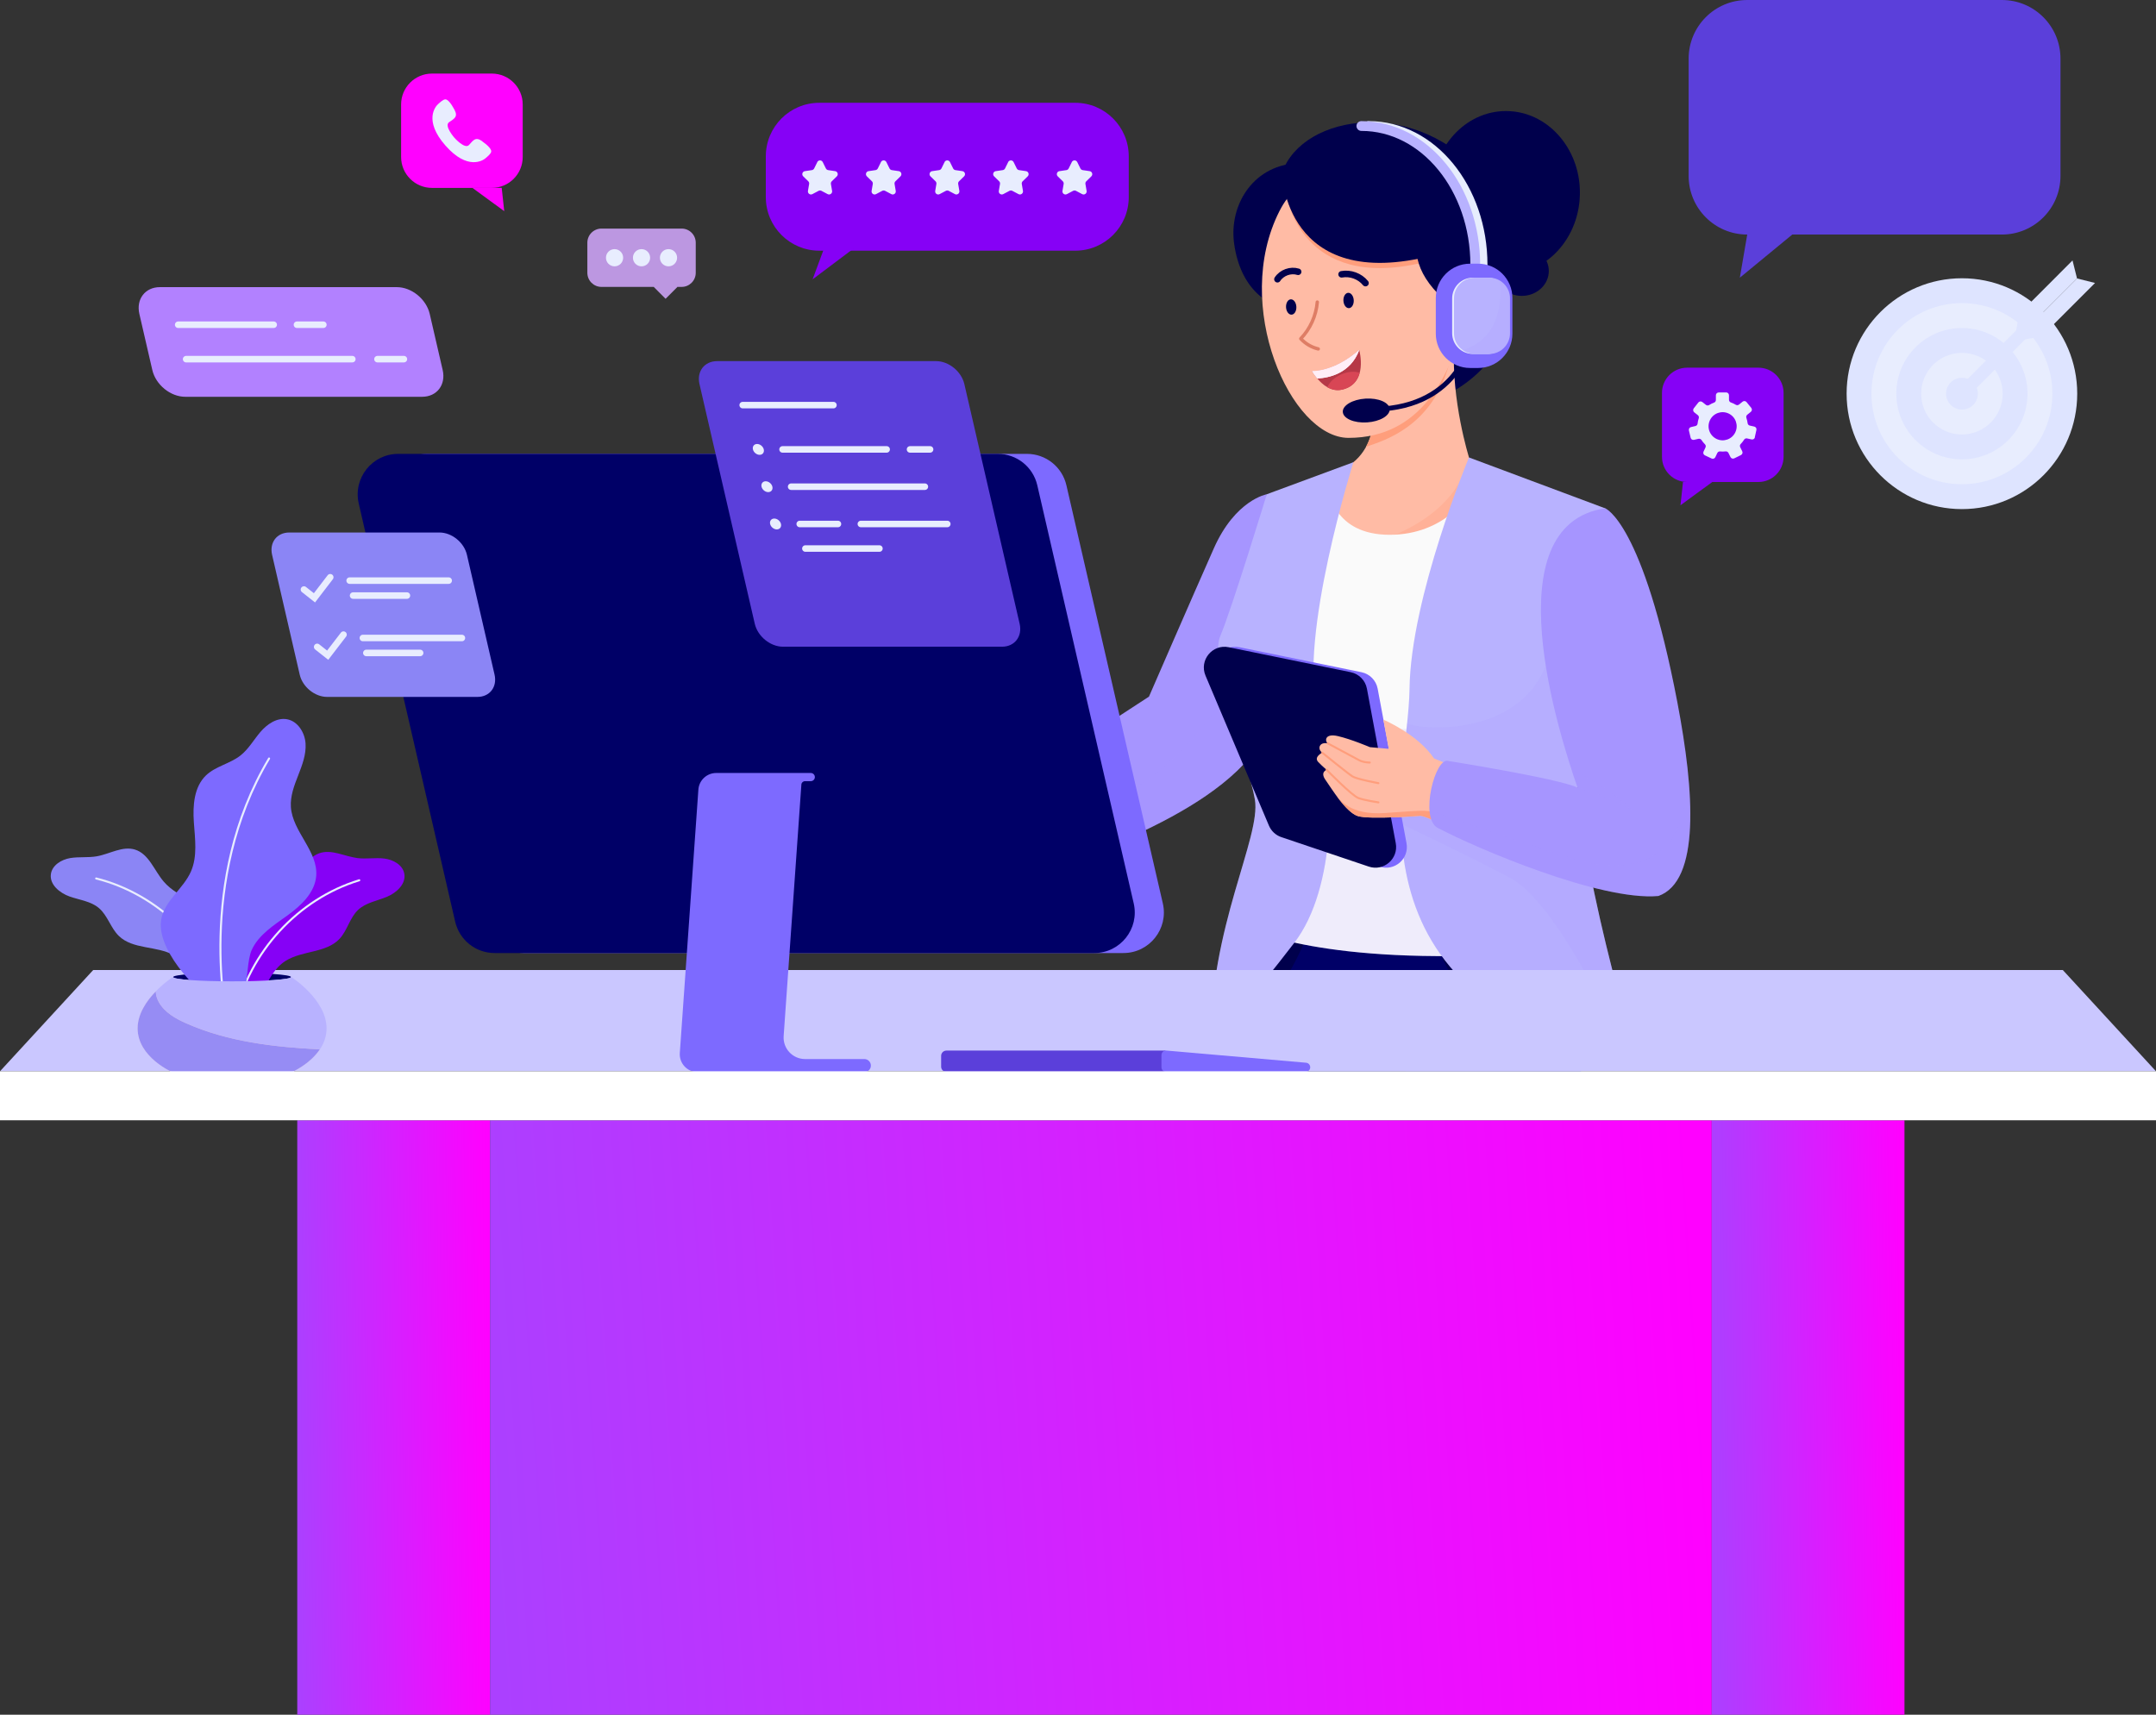
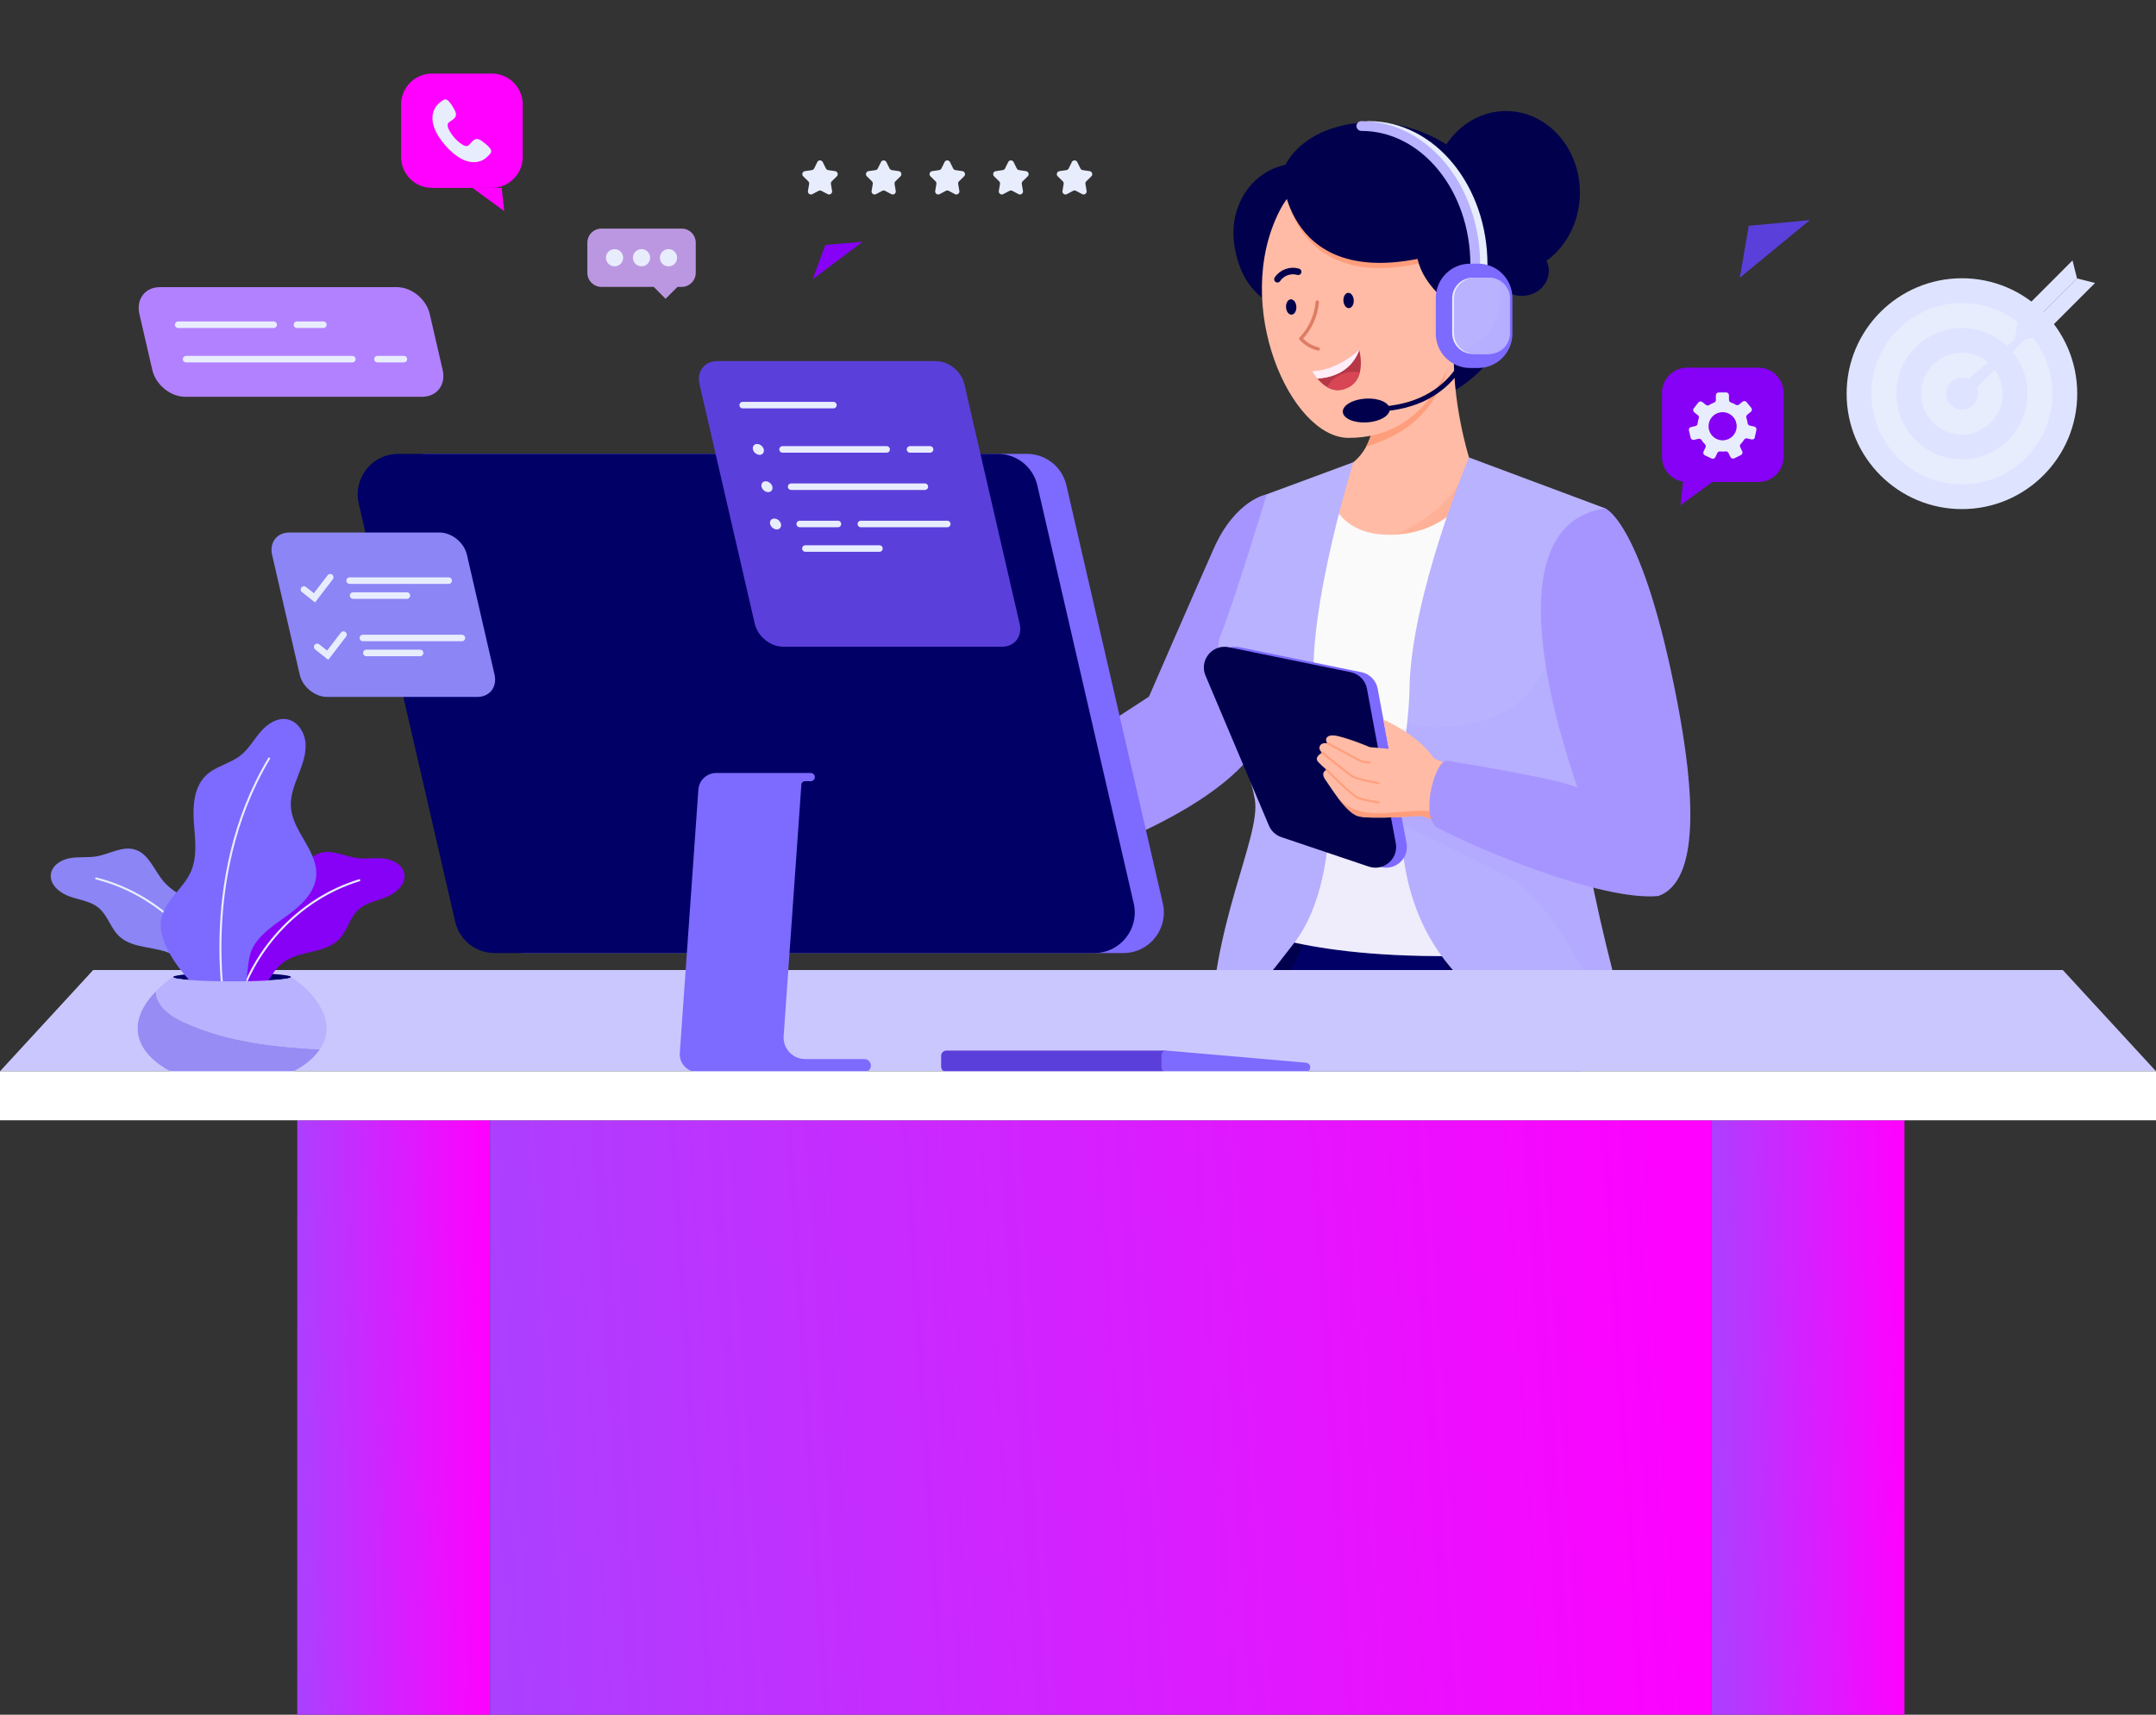
<svg xmlns="http://www.w3.org/2000/svg" width="660" height="525" viewBox="0 0 660 525" fill="none">
  <rect x="0" y="0" width="660" height="525" fill="#333333" stroke="none" />
  <rect x="91" y="343" width="59" height="182" fill="url(#paint0_linear_620_9354)" />
  <rect x="150" y="343" width="374" height="182" fill="url(#paint1_linear_620_9354)" />
  <rect x="524" y="343" width="59" height="182" fill="url(#paint2_linear_620_9354)" />
  <path d="M305.339 252.58C305.339 252.58 291.223 254.641 285.914 255.777C280.604 256.912 258.126 276.303 260.126 277.661C262.125 279.02 271.891 284.031 277.832 282.111C283.773 280.191 282.639 275.706 290.931 276.514C299.223 277.322 309.023 269.371 309.023 269.371L363.559 240.18L355.664 220.379L305.339 252.592V252.58Z" fill="#FFBBA5" />
  <path d="M425.229 88.871C419.486 100.861 418.129 117.687 427.497 122.184C436.877 126.68 453.438 117.149 459.18 105.158C464.922 93.168 461.963 79.796 452.595 75.299C443.216 70.803 430.971 76.88 425.229 88.871Z" fill="#00004C" />
  <path d="M420.117 121.2C420.117 121.2 424.397 139.818 407.661 145.029L403.357 172.195L446.384 174.841L449.694 140.052C449.694 140.052 444.186 122.558 445.168 105.65L420.117 121.188V121.2Z" fill="#FFBBA5" />
  <path opacity="0.33" d="M449.683 140.064C449.683 140.064 447.683 158.834 418.012 166.785H449.683C449.683 166.785 453.717 147.57 449.683 140.064Z" fill="#FF9E7C" />
  <path d="M385.815 227.534L387.804 151.329C387.804 151.329 378.202 152.98 371.582 167.897C364.963 182.804 351.724 213.295 351.724 213.295L292.908 251.632L309.866 271.222C323.293 264.395 370.577 251.491 385.804 227.534H385.815Z" fill="#A695FF" />
  <g style="mix-blend-mode:multiply" opacity="0.14">
    <path d="M309.866 271.222C323.292 264.395 370.576 251.491 385.803 227.534L387.02 180.848C383.312 194.01 378.997 207.077 371.324 218.318C362.717 230.941 350.308 240.566 336.905 247.885C333.338 251.456 325.479 253.599 320.883 255.554C315.421 257.873 309.877 259.981 304.299 262.018C303.854 262.182 303.164 262.358 302.369 262.568L309.866 271.222Z" fill="#A695FF" />
  </g>
  <path d="M478.021 286.889L484.663 332.825H382.833L379.254 281.292L478.021 286.889Z" fill="#000067" />
  <path d="M379.254 290.624L381.675 316.115C381.675 316.115 397.709 297.755 401.65 281.292L379.254 290.624Z" fill="#00004C" />
  <path d="M441.355 292.744C441.355 292.744 450.957 319.324 483.833 327.087L480.757 305.811L441.355 292.744Z" fill="#00004C" />
  <path d="M426.513 305.823L431.086 332.825H425.391L426.513 305.823Z" fill="#00004C" />
  <path d="M382.833 284.524C382.833 284.524 405.393 295.765 465.331 291.959C465.039 289.91 449.683 151.329 449.683 151.329C449.683 151.329 442.537 163.741 425.392 163.741C408.247 163.741 406.867 150.287 406.867 150.287C406.867 150.287 381.324 258.306 382.845 283.481" fill="#FAFAFA" />
  <g style="mix-blend-mode:multiply" opacity="0.14">
    <path d="M465.33 291.959C465.178 290.917 461.12 254.454 457.179 218.916C429.929 226.983 402.059 221.831 391.861 219.396C386.621 245.953 382.165 272.533 382.832 283.47V284.524C382.832 284.524 405.392 295.765 465.33 291.959Z" fill="#A695FF" />
  </g>
  <path d="M377.814 74.749C379.709 87.922 387.732 94.948 398.187 94.948C408.643 94.948 417.134 84.877 417.134 72.454C417.134 60.03 408.655 49.96 398.187 49.96C384.095 49.96 376.036 62.454 377.814 74.749Z" fill="#00004C" />
  <path d="M461.015 83.929C473.514 83.929 483.645 72.752 483.645 58.965C483.645 45.177 473.514 34 461.015 34C448.517 34 438.385 45.177 438.385 58.965C438.385 72.752 448.517 83.929 461.015 83.929Z" fill="#00004C" />
  <path d="M465.868 90.592C470.428 90.592 474.125 87.179 474.125 82.969C474.125 78.759 470.428 75.346 465.868 75.346C461.308 75.346 457.611 78.759 457.611 82.969C457.611 87.179 461.308 90.592 465.868 90.592Z" fill="#00004C" />
  <path d="M443.588 111.517L420.56 124.76C420.735 127.886 420.478 132.57 418.174 136.797C423.694 134.889 438.383 130.673 443.588 111.517Z" fill="#FF9E7C" />
  <path d="M447.238 102.091C443.355 114.713 435.191 134.057 412.83 134.069C395.053 134.069 377.031 93.461 391.662 64.644C397.299 53.532 409.555 46.319 441.367 61.822C450.501 66.271 447.238 102.079 447.238 102.079V102.091Z" fill="#FFBBA5" />
  <path d="M393.941 60.077C393.941 60.077 398.198 89.234 435.413 80.428L433.273 66.213L393.93 60.065L393.941 60.077Z" fill="#FF9E7C" />
  <path d="M441.366 60.815C441.366 60.815 422.256 75.779 443.869 93.25C459.962 106.259 471.844 61.587 441.366 60.815Z" fill="#00004C" />
  <path d="M439.927 105.088C443.95 108.706 450.441 108.039 454.406 103.613C458.371 99.186 458.324 92.664 454.301 89.046C450.278 85.428 443.787 86.095 439.822 90.522C435.857 94.948 435.904 101.47 439.927 105.088Z" fill="#FFBBA5" />
  <path d="M411.251 92.091C411.321 93.39 412.082 94.397 412.959 94.35C413.824 94.303 414.479 93.215 414.409 91.915C414.339 90.615 413.579 89.608 412.701 89.655C411.836 89.702 411.181 90.791 411.251 92.091Z" fill="#00004C" />
  <path d="M393.685 94.081C393.755 95.381 394.515 96.388 395.392 96.341C396.27 96.294 396.913 95.205 396.843 93.906C396.772 92.606 396.012 91.599 395.135 91.646C394.258 91.692 393.615 92.781 393.685 94.081Z" fill="#00004C" />
  <path d="M410.794 119.303C407.496 120.053 404.841 117.781 403.262 115.896C402.221 114.713 401.637 113.636 401.637 113.636C401.637 113.636 408.28 114.011 416.08 107.149C416.08 107.149 419.051 117.442 410.782 119.315L410.794 119.303Z" fill="#B63847" />
  <path d="M416.104 107.137C413.426 114.409 406.713 115.709 403.274 115.884C402.233 114.702 401.648 113.624 401.648 113.624C401.648 113.624 408.291 113.999 416.092 107.137H416.104Z" fill="#FFEEF7" />
  <path d="M416.104 107.137C413.426 114.409 406.713 115.709 403.274 115.884C402.233 114.702 401.648 113.624 401.648 113.624C401.648 113.624 408.291 113.999 416.092 107.137H416.104Z" fill="#FFEEF7" />
  <path d="M410.794 119.303C414.139 118.554 415.624 116.423 416.232 114.151C414.735 113.601 412.618 113.73 410.536 114.655C408.443 115.58 406.923 117.067 406.338 118.554C407.624 119.28 409.121 119.678 410.794 119.303Z" fill="#D84655" />
  <path d="M403.252 92.489C402.901 96.657 401.088 100.685 398.199 103.695C399.614 105.24 401.509 106.353 403.544 106.833" stroke="#DE7D65" stroke-width="1.04" stroke-linecap="round" stroke-linejoin="round" />
-   <path d="M418.011 86.681C416.292 84.55 413.368 83.484 410.689 83.988" stroke="#00004C" stroke-width="2" stroke-linecap="round" stroke-linejoin="round" />
  <path d="M397.392 83.215C395.088 82.489 392.363 83.472 391.053 85.498" stroke="#00004C" stroke-width="2" stroke-linecap="round" stroke-linejoin="round" />
  <path d="M448.616 91.341C446.312 91.88 444.313 93.554 443.365 95.709" stroke="#DE7D65" stroke-width="1.04" stroke-linecap="round" stroke-linejoin="round" />
  <path d="M392.445 52.922C392.445 52.922 393.159 89.971 438.782 78.168L460.348 79.151C462.43 60.358 462.64 65.194 454.185 54.538C434.385 29.585 398.772 34.527 392.445 52.934V52.922Z" fill="#00004C" />
  <path d="M414.316 141.516L387.791 151.329C387.791 151.329 377.195 186.117 373.558 194.736C369.92 203.354 382.165 233.166 384.142 244.77C386.13 256.362 370.248 283.868 370.575 319.98C370.575 319.98 383.569 305.179 396.246 288.61C408.936 272.041 409.287 239.126 403.334 217.264C397.381 195.391 414.304 141.516 414.304 141.516H414.316Z" fill="#B8B2FF" />
  <path d="M449.682 140.064C449.682 140.064 431.811 182.803 431.484 210.976C431.157 239.138 408.257 305.823 501.644 325.951C501.644 325.951 481.458 261.011 482.452 228.201C483.446 195.403 491.387 155.638 491.387 155.638L449.694 140.064H449.682Z" fill="#B8B2FF" />
  <g style="mix-blend-mode:multiply" opacity="0.14">
    <path d="M430.737 221.527C427.521 253.212 418.504 308.024 501.634 325.951C501.634 325.951 481.448 261.011 482.442 228.201C482.547 224.618 482.746 220.953 483.003 217.276L475.448 194.162C472.349 226.046 436.386 223.845 430.737 221.538V221.527Z" fill="#A695FF" />
  </g>
  <g style="mix-blend-mode:multiply" opacity="0.14">
    <path d="M429.122 238.763C428.841 243.013 428.689 247.428 428.818 251.936L428.981 252.299C428.981 252.299 445.811 260.203 462.102 268.692C478.347 277.158 498.65 325.026 498.767 325.295C499.714 325.518 500.662 325.74 501.644 325.939C501.644 325.939 488.92 285.003 484.171 251.713L429.122 238.751V238.763Z" fill="#A695FF" />
  </g>
  <g style="mix-blend-mode:multiply" opacity="0.14">
    <path d="M396.27 288.61C408.164 273.083 409.217 243.201 404.398 221.515C392.445 223.517 379.253 223.611 373.897 207.265L376.517 217.803C379.405 228.037 383.136 238.81 384.154 244.77C386.142 256.362 370.26 283.868 370.587 319.98C370.587 319.98 383.58 305.179 396.258 288.61H396.27Z" fill="#A695FF" />
  </g>
  <path d="M379.43 198.166L416.773 205.813C419.299 206.328 421.264 208.33 421.732 210.859L430.562 258.154C431.451 262.919 426.901 266.877 422.305 265.332L395.546 256.315C393.827 255.742 392.435 254.442 391.734 252.779L372.319 206.855C370.331 202.148 374.425 197.136 379.43 198.166Z" fill="#7D6AFF" />
  <path d="M376.143 198.166L413.486 205.813C416.012 206.328 417.977 208.33 418.445 210.859L427.275 258.154C428.164 262.919 423.614 266.877 419.018 265.332L392.259 256.315C390.54 255.742 389.148 254.442 388.447 252.779L369.032 206.855C367.044 202.148 371.137 197.136 376.143 198.166Z" fill="#00004C" />
  <path d="M434.888 249.781C434.888 249.781 419.392 250.987 415.708 249.875C412.024 248.763 407.451 241.175 405.744 238.763C404.036 236.351 406.13 235.707 406.13 235.707C406.13 235.707 405.182 234.981 403.592 233.365C402.013 231.772 404.785 230.449 404.785 230.449C403.826 229.817 403.709 228.798 404.176 228.166C404.855 227.229 406.469 227.604 406.469 227.604C405.51 226.913 405.51 224.442 409.556 225.379C413.731 226.351 419.357 228.763 419.357 228.763L425.123 229.278L423.474 220.344C423.474 220.344 433.941 224.735 438.993 232.217L457.448 239.781C457.448 239.781 459.448 252.627 455.589 260.531C455.589 260.531 439.028 250.285 434.912 249.781H434.888Z" fill="#FFBBA5" />
  <path d="M441.356 249.465C436.585 247.908 437.485 247.955 424.047 248.926C413.182 249.711 410.025 244.746 408.691 243.083C410.773 245.987 413.405 249.184 415.697 249.875C419.381 250.987 434.877 249.781 434.877 249.781C436.433 249.969 439.789 251.561 443.333 253.458C443.309 251.772 442.923 249.969 441.345 249.453L441.356 249.465Z" fill="#FF9E7C" />
  <path d="M406.457 227.604C406.457 227.604 414.55 231.948 416.012 232.733C417.462 233.517 419.334 233.47 419.334 233.47" stroke="#FF9E7C" stroke-width="0.61" stroke-linecap="round" stroke-linejoin="round" />
  <path d="M404.773 230.461C404.773 230.461 412.668 236.878 414.036 237.732C415.416 238.587 421.954 239.782 421.954 239.782" stroke="#FF9E7C" stroke-width="0.61" stroke-linecap="round" stroke-linejoin="round" />
  <path d="M406.117 235.707C406.117 235.707 413.859 243.646 415.871 244.36C417.894 245.074 421.964 245.671 421.964 245.671" stroke="#FF9E7C" stroke-width="0.61" stroke-linecap="round" stroke-linejoin="round" />
  <path d="M507.633 274.348C520.498 269.805 518.744 242.557 513.481 215.04C502.92 159.818 491.377 155.626 491.377 155.626C456.712 160.802 477.249 224.817 482.921 241.14C476.687 238.271 443.356 232.99 443.356 232.99C439.356 231.644 434.491 250.496 440.093 253.458C452.232 259.863 489.915 275.905 507.633 274.336V274.348Z" fill="#A695FF" />
  <g style="mix-blend-mode:multiply" opacity="0.14">
    <path d="M482.92 241.152C482.92 241.152 492.721 243.81 499.738 248.201C499.738 248.201 493.165 241.175 481.096 235.719L482.92 241.164V241.152Z" fill="#A695FF" />
  </g>
  <g style="mix-blend-mode:multiply" opacity="0.14">
    <path d="M507.633 274.348C518.521 270.507 518.931 250.402 515.621 227.639C521.234 267.018 497.107 267.803 481.096 262.838C465.425 257.967 438.724 248.54 437.613 248.154C437.8 250.625 438.549 252.651 440.093 253.47C452.232 259.875 489.915 275.917 507.633 274.348Z" fill="#A695FF" />
  </g>
  <path d="M28.53 297H631.47L660 328H0L28.53 297Z" fill="#CAC7FF" />
  <path d="M184.118 87.844H208.667C211.05 87.844 212.982 85.91 212.982 83.523V74.308C212.982 71.922 211.05 69.987 208.667 69.987H184.118C181.735 69.987 179.803 71.922 179.803 74.308V83.523C179.803 85.91 181.735 87.844 184.118 87.844Z" fill="#BC97E1" />
  <path d="M200.105 87.834L203.752 91.485L207.399 87.834L203.752 84.182L200.105 87.834Z" fill="#BC97E1" />
  <path d="M204.643 81.545C206.096 81.545 207.275 80.365 207.275 78.91C207.275 77.455 206.096 76.275 204.643 76.275C203.19 76.275 202.012 77.455 202.012 78.91C202.012 80.365 203.19 81.545 204.643 81.545Z" fill="#E8EDFE" />
  <path d="M196.387 81.545C197.841 81.545 199.019 80.365 199.019 78.91C199.019 77.455 197.841 76.275 196.387 76.275C194.934 76.275 193.756 77.455 193.756 78.91C193.756 80.365 194.934 81.545 196.387 81.545Z" fill="#E8EDFE" />
  <path d="M188.129 81.545C189.583 81.545 190.761 80.365 190.761 78.91C190.761 77.455 189.583 76.275 188.129 76.275C186.676 76.275 185.498 77.455 185.498 78.91C185.498 80.365 186.676 81.545 188.129 81.545Z" fill="#E8EDFE" />
  <path d="M289.704 321.658H356.765V328.192H289.704C288.815 328.192 288.102 327.466 288.102 326.588V323.274C288.102 322.384 288.827 321.67 289.704 321.67V321.658Z" fill="#5B3FDA" />
  <path d="M357.081 321.658L399.815 325.382C400.541 325.44 401.09 326.049 401.09 326.775C401.09 327.548 400.459 328.18 399.687 328.18H356.952C356.18 328.18 355.549 327.548 355.549 326.775V323.052C355.549 322.232 356.251 321.576 357.069 321.658H357.081Z" fill="#7D6AFF" />
  <path d="M160.319 291.799H343.899C351.864 291.799 357.758 284.376 355.969 276.601L326.45 148.581C325.152 142.949 320.146 138.968 314.38 138.968H130.8C122.835 138.968 116.941 146.392 118.73 154.167L148.249 282.186C149.547 287.818 154.553 291.799 160.319 291.799Z" fill="#7D6AFF" />
  <path d="M151.407 291.799H334.987C342.952 291.799 348.846 284.376 347.057 276.601L317.538 148.581C316.24 142.949 311.234 138.968 305.468 138.968H121.888C113.923 138.968 108.029 146.392 109.818 154.167L139.337 282.186C140.635 287.818 145.641 291.799 151.407 291.799Z" fill="#000067" />
  <path d="M213.789 241.765C213.988 238.896 216.374 236.671 219.251 236.671H248.197C248.887 236.671 249.448 237.233 249.448 237.924C249.448 238.615 248.887 239.177 248.197 239.177H246.419C245.834 239.177 245.355 239.622 245.32 240.208L239.893 317.221C239.624 321.026 242.642 324.258 246.443 324.258H264.594C265.705 324.258 266.594 325.16 266.594 326.26C266.594 327.373 265.693 328.263 264.594 328.263H213.567C210.398 328.263 207.883 325.569 208.105 322.396L213.789 241.753V241.765Z" fill="#7D6AFF" />
  <path d="M71.048 300.464C81.014 300.464 89.094 299.877 89.094 299.153C89.094 298.428 81.014 297.841 71.048 297.841C61.081 297.841 53.002 298.428 53.002 299.153C53.002 299.877 61.081 300.464 71.048 300.464Z" fill="#000067" />
  <path d="M67.973 296.354C68.125 292.092 69.283 287.736 72.008 284.458C76.662 278.849 84.99 277.256 89.422 271.472C92.135 267.936 93.48 262.807 97.667 261.273C101.433 259.891 105.445 262.221 109.421 262.725C112.134 263.064 114.906 262.537 117.619 262.865C120.333 263.193 123.245 264.774 123.759 267.467C124.367 270.64 121.374 273.38 118.38 274.61C115.386 275.839 111.971 276.378 109.62 278.591C107.058 281.003 106.345 284.867 103.948 287.443C99.854 291.823 92.591 290.991 87.504 294.153C80.452 298.532 80.323 309.258 73.282 313.298C69.306 315.581 68.382 312.759 68.417 309.352C68.452 305.008 67.821 300.675 67.973 296.354Z" fill="#8601F6" />
  <path d="M72.066 310.733C76.218 291.588 91.27 275.219 109.982 269.516" stroke="#E8EDFE" stroke-width="0.62" stroke-linecap="round" stroke-linejoin="round" />
  <path d="M72.779 293.626C72.416 289.375 71.025 285.09 68.136 281.952C63.201 276.589 54.803 275.43 50.078 269.879C47.19 266.483 45.576 261.437 41.319 260.125C37.494 258.943 33.6 261.472 29.659 262.174C26.969 262.655 24.174 262.268 21.472 262.725C18.77 263.193 15.952 264.914 15.578 267.631C15.133 270.839 18.267 273.415 21.32 274.493C24.372 275.57 27.811 275.933 30.278 278.029C32.957 280.312 33.869 284.13 36.395 286.577C40.699 290.745 47.915 289.539 53.166 292.432C60.429 296.448 61.119 307.139 68.347 310.827C72.44 312.911 73.212 310.043 73.001 306.635C72.744 302.303 73.153 297.947 72.779 293.626Z" fill="#8B85F5" />
  <path d="M69.422 308.192C64.299 289.293 48.417 273.72 29.436 268.966" stroke="#E8EDFE" stroke-width="0.62" stroke-linecap="round" stroke-linejoin="round" />
  <path d="M49.4 281.261C50.535 275.652 56.137 272.092 58.441 266.858C60.499 262.186 59.692 256.823 59.341 251.729C58.99 246.636 59.388 240.922 63.072 237.397C66.019 234.587 70.405 233.837 73.609 231.32C76.089 229.364 77.668 226.519 79.714 224.119C81.773 221.718 84.755 219.657 87.866 220.219C91.164 220.817 93.316 224.294 93.538 227.643C93.76 230.992 92.509 234.247 91.293 237.374C90.065 240.5 88.825 243.755 89.047 247.104C89.562 254.68 97.409 260.617 96.801 268.193C96.392 273.31 92.193 277.244 88.041 280.254C83.878 283.263 79.235 286.143 77.083 290.804C74.346 296.705 77.481 314.867 66.277 307.455C59.341 302.865 47.599 290.218 49.4 281.249V281.261Z" fill="#7D6AFF" />
  <path d="M69.493 312.396C69.493 312.396 59.961 269.809 82.369 232.233" stroke="#E8EDFE" stroke-width="0.62" stroke-linecap="round" stroke-linejoin="round" />
  <path d="M89.175 299.153H89.093C89.093 299.879 81.012 300.464 71.047 300.464C61.083 300.464 53.002 299.879 53.002 299.153H52.92C52.92 299.153 42.137 306.026 42.137 314.855C42.137 323.684 52.756 328.262 52.756 328.262H89.35C89.35 328.262 99.97 323.684 99.97 314.855C99.97 306.026 89.187 299.153 89.187 299.153H89.175Z" fill="#B8B2FF" />
  <path d="M97.912 321.295C94.824 325.897 89.339 328.274 89.339 328.274H52.744C52.744 328.274 42.125 323.696 42.125 314.867C42.125 310.371 44.932 306.378 47.68 303.544C47.727 304.68 48.031 305.792 48.639 306.858C50.405 309.996 53.75 311.881 57.048 313.333C69.831 318.989 83.877 320.569 97.923 321.307L97.912 321.295Z" fill="#F6E2E0" />
  <path d="M97.912 321.295C94.824 325.897 89.339 328.274 89.339 328.274H52.744C52.744 328.274 42.125 323.696 42.125 314.867C42.125 310.371 44.932 306.378 47.68 303.544C47.727 304.68 48.031 305.792 48.639 306.858C50.405 309.996 53.75 311.881 57.048 313.333C69.831 318.989 83.877 320.569 97.923 321.307L97.912 321.295Z" fill="#968CF4" />
  <path d="M600.587 155.876C620.081 155.876 635.884 140.054 635.884 120.537C635.884 101.02 620.081 85.198 600.587 85.198C581.094 85.198 565.291 101.02 565.291 120.537C565.291 140.054 581.094 155.876 600.587 155.876Z" fill="#DEE4FF" />
  <path d="M600.587 148.265C615.882 148.265 628.281 135.851 628.281 120.537C628.281 105.223 615.882 92.809 600.587 92.809C585.292 92.809 572.893 105.223 572.893 120.537C572.893 135.851 585.292 148.265 600.587 148.265Z" fill="#E8EDFE" />
  <path d="M600.587 140.642C611.677 140.642 620.667 131.64 620.667 120.537C620.667 109.433 611.677 100.432 600.587 100.432C589.496 100.432 580.506 109.433 580.506 120.537C580.506 131.64 589.496 140.642 600.587 140.642Z" fill="#DEE4FF" />
  <path d="M600.588 133.031C607.48 133.031 613.067 127.437 613.067 120.537C613.067 113.637 607.48 108.043 600.588 108.043C593.696 108.043 588.109 113.637 588.109 120.537C588.109 127.437 593.696 133.031 600.588 133.031Z" fill="#E8EDFE" />
  <path d="M605.465 120.537C605.465 123.23 603.289 125.408 600.6 125.408C597.91 125.408 595.734 123.23 595.734 120.537C595.734 117.844 597.91 115.666 600.6 115.666C603.289 115.666 605.465 117.844 605.465 120.537Z" fill="#DEE4FF" />
-   <path d="M620.072 101.029C619.312 100.268 618.084 100.268 617.324 101.029L600.599 117.773C599.839 118.534 599.839 119.764 600.599 120.525C601.36 121.286 602.588 121.286 603.348 120.525L620.072 103.781C620.832 103.019 620.832 101.79 620.072 101.029Z" fill="#DEE4FF" />
+   <path d="M620.072 101.029L600.599 117.773C599.839 118.534 599.839 119.764 600.599 120.525C601.36 121.286 602.588 121.286 603.348 120.525L620.072 103.781C620.832 103.019 620.832 101.79 620.072 101.029Z" fill="#DEE4FF" />
  <path d="M616.621 104.472L635.825 85.256L634.445 79.741L618.06 96.146L616.621 104.472Z" fill="#DEE4FF" />
  <path d="M616.621 104.472L635.825 85.256L641.333 86.638L624.948 103.043L616.621 104.472Z" fill="#DEE4FF" />
  <path d="M146.144 213.381H100.146C96.38 213.381 92.614 210.325 91.749 206.554L83.293 169.869C82.428 166.098 84.767 163.042 88.544 163.042H134.542C138.308 163.042 142.074 166.098 142.939 169.869L151.395 206.554C152.26 210.325 149.921 213.381 146.144 213.381Z" fill="#8B85F5" />
  <path d="M93.047 180.501L96.263 183.042L101.093 176.742" stroke="#E8EDFE" stroke-width="2" stroke-miterlimit="10" stroke-linecap="round" />
  <path d="M107.035 177.772H137.349" stroke="#E8EDFE" stroke-width="2" stroke-miterlimit="10" stroke-linecap="round" />
  <path d="M108.088 182.351H124.567" stroke="#E8EDFE" stroke-width="2" stroke-miterlimit="10" stroke-linecap="round" />
  <path d="M97.094 198.065L100.31 200.606L105.152 194.306" stroke="#E8EDFE" stroke-width="2" stroke-miterlimit="10" stroke-linecap="round" />
  <path d="M111.082 195.336H141.396" stroke="#E8EDFE" stroke-width="2" stroke-miterlimit="10" stroke-linecap="round" />
  <path d="M112.146 199.915H128.613" stroke="#E8EDFE" stroke-width="2" stroke-miterlimit="10" stroke-linecap="round" />
  <path d="M132.237 57.528H150.564C155.783 57.528 160.014 53.292 160.014 48.067V31.99C160.014 26.765 155.783 22.529 150.564 22.529H132.237C127.018 22.529 122.788 26.765 122.788 31.99V48.067C122.788 53.292 127.018 57.528 132.237 57.528Z" fill="#FF01FF" />
  <path d="M144.611 57.517L154.353 64.648L153.582 57.517H144.611Z" fill="#FF01FF" />
  <path d="M147.593 43.219C145.546 41.767 144.868 42.985 143.57 44.39C142.272 45.795 139.09 42.165 139.09 42.165C139.09 42.165 135.898 38.535 137.453 37.435C139.009 36.334 140.307 35.819 139.125 33.594C138.014 31.498 137.009 30.397 136.33 30.421C135.664 30.433 134.74 31.311 134.05 31.931C133.371 32.552 129.57 36.838 136.365 44.566C143.149 52.294 147.885 49.086 148.587 48.488C149.289 47.891 150.271 47.083 150.376 46.416C150.47 45.748 149.523 44.613 147.581 43.243L147.593 43.219Z" fill="#E8EDFE" />
  <path d="M516.463 112.575H538.298C542.544 112.575 545.994 116.029 545.994 120.28V139.869C545.994 144.12 542.544 147.574 538.298 147.574H516.463C512.218 147.574 508.768 144.12 508.768 139.869V120.28C508.768 116.029 512.218 112.575 516.463 112.575Z" fill="#8601F6" />
  <path d="M524.17 147.574L514.428 154.705L515.2 147.574H524.17Z" fill="#8601F6" />
  <path d="M537.187 133.862L537.678 131.638C537.783 131.169 537.491 130.713 537.023 130.607L535.655 130.303C535.304 130.221 535.035 129.94 534.988 129.577C534.918 129.015 534.789 128.464 534.602 127.926C534.485 127.586 534.602 127.2 534.883 126.977L535.97 126.099C536.345 125.795 536.403 125.256 536.099 124.881L534.66 123.113C534.356 122.738 533.818 122.68 533.444 122.984L532.356 123.863C532.076 124.085 531.678 124.12 531.374 123.933C531.14 123.792 530.895 123.652 530.637 123.535C530.38 123.418 530.123 123.312 529.854 123.219C529.515 123.101 529.281 122.774 529.281 122.411V121.005C529.269 120.525 528.883 120.139 528.403 120.151H526.123C525.643 120.174 525.257 120.56 525.269 121.041V122.446C525.281 122.809 525.059 123.137 524.719 123.265C524.193 123.453 523.679 123.71 523.199 124.015C522.895 124.214 522.497 124.179 522.217 123.956L521.117 123.09C520.743 122.797 520.193 122.856 519.901 123.23L518.498 125.022C518.205 125.396 518.264 125.947 518.638 126.24L519.737 127.106C520.018 127.329 520.147 127.703 520.03 128.055C519.843 128.593 519.726 129.155 519.667 129.706C519.632 130.069 519.363 130.361 519.012 130.443L517.656 130.759C517.188 130.865 516.907 131.333 517.012 131.802L517.539 134.026C517.644 134.495 518.112 134.776 518.579 134.67L519.936 134.354C520.287 134.272 520.661 134.413 520.86 134.717C521.164 135.186 521.515 135.631 521.924 136.029C522.182 136.286 522.24 136.673 522.088 137.001L521.492 138.265C521.293 138.698 521.468 139.214 521.901 139.413L523.959 140.385C524.392 140.584 524.907 140.408 525.105 139.975L525.702 138.71C525.854 138.382 526.193 138.183 526.556 138.218C527.117 138.277 527.69 138.277 528.251 138.207C528.614 138.16 528.953 138.359 529.117 138.687L529.737 139.94C529.947 140.373 530.462 140.548 530.895 140.338L532.941 139.331C533.374 139.12 533.549 138.605 533.339 138.171L532.719 136.919C532.555 136.591 532.614 136.204 532.871 135.947C533.257 135.549 533.608 135.104 533.912 134.612C534.099 134.307 534.473 134.155 534.824 134.237L536.193 134.542C536.66 134.647 537.116 134.354 537.222 133.886L537.187 133.862ZM525.491 134.401C523.339 133.382 522.427 130.818 523.445 128.663C524.462 126.509 527.023 125.596 529.175 126.614C531.327 127.633 532.24 130.197 531.222 132.352C530.205 134.506 527.643 135.42 525.491 134.401Z" fill="#E8EDFE" />
  <path d="M451.601 95.935C453.051 91.31 453.846 86.287 453.846 81.053C453.846 57.739 438.385 38.583 418.982 38.583" stroke="#E7EDFD" stroke-width="3" stroke-linecap="round" stroke-linejoin="round" />
  <path d="M449.366 95.935C450.816 91.31 451.612 86.287 451.612 81.053C451.612 57.739 436.151 38.583 416.748 38.583" stroke="#B8B2FF" stroke-width="3" stroke-linecap="round" stroke-linejoin="round" />
  <path d="M450.301 104.155C450.301 104.155 446.535 126.029 418.432 125.303" stroke="#00004C" stroke-width="1.48" stroke-miterlimit="10" />
  <path d="M411.064 126.134C411.193 128.148 414.503 129.576 418.467 129.33C422.432 129.084 425.543 127.246 425.414 125.244C425.286 123.23 421.976 121.801 418.011 122.047C414.047 122.293 410.936 124.131 411.064 126.134Z" fill="#00004C" />
  <path d="M452.49 80.736H450.022C444.228 80.736 439.531 85.439 439.531 91.24V102.165C439.531 107.965 444.228 112.668 450.022 112.668H452.49C458.283 112.668 462.98 107.965 462.98 102.165V91.24C462.98 85.439 458.283 80.736 452.49 80.736Z" fill="#7D6AFE" />
  <path d="M455.344 85.022H450.876C447.375 85.022 444.537 87.863 444.537 91.368V102.024C444.537 105.529 447.375 108.371 450.876 108.371H455.344C458.844 108.371 461.682 105.529 461.682 102.024V91.368C461.682 87.863 458.844 85.022 455.344 85.022Z" fill="#E7EDFD" />
  <path d="M455.904 85.022H451.437C447.936 85.022 445.098 87.863 445.098 91.368V102.024C445.098 105.529 447.936 108.371 451.437 108.371H455.904C459.405 108.371 462.243 105.529 462.243 102.024V91.368C462.243 87.863 459.405 85.022 455.904 85.022Z" fill="#B8B2FF" />
  <g style="mix-blend-mode:multiply" opacity="0.14">
    <path d="M459.085 85.889C459.693 90.959 459.857 103.336 447.811 107.223C448.84 107.949 450.091 108.371 451.436 108.371H455.904C459.401 108.371 462.243 105.525 462.243 102.024V91.369C462.243 89.027 460.968 86.978 459.073 85.877L459.085 85.889Z" fill="#A695FF" />
  </g>
-   <path d="M329.163 31.475H250.805C241.762 31.475 234.432 38.815 234.432 47.868V60.362C234.432 69.416 241.762 76.755 250.805 76.755H329.163C338.206 76.755 345.537 69.416 345.537 60.362V47.868C345.537 38.815 338.206 31.475 329.163 31.475Z" fill="#8601F6" />
  <path d="M328.112 49.625L327.153 51.568C327.012 51.849 326.755 52.037 326.451 52.084L324.311 52.4C323.55 52.505 323.246 53.454 323.796 53.992L325.34 55.503C325.562 55.714 325.656 56.03 325.609 56.322L325.246 58.453C325.118 59.215 325.913 59.8 326.603 59.437L328.509 58.43C328.778 58.29 329.106 58.29 329.375 58.43L331.281 59.437C331.959 59.8 332.766 59.215 332.638 58.453L332.275 56.322C332.228 56.018 332.322 55.714 332.544 55.503L334.088 53.992C334.638 53.454 334.334 52.517 333.573 52.4L331.433 52.084C331.129 52.037 330.872 51.849 330.731 51.568L329.772 49.625C329.433 48.934 328.439 48.934 328.1 49.625H328.112Z" fill="#E8EDFE" />
  <path d="M308.627 49.625L307.668 51.568C307.528 51.849 307.271 52.037 306.967 52.084L304.826 52.4C304.066 52.505 303.762 53.454 304.312 53.992L305.855 55.503C306.078 55.714 306.171 56.03 306.124 56.322L305.762 58.453C305.633 59.215 306.429 59.8 307.119 59.437L309.025 58.43C309.294 58.29 309.621 58.29 309.89 58.43L311.797 59.437C312.475 59.8 313.282 59.215 313.153 58.453L312.791 56.322C312.744 56.018 312.838 55.714 313.06 55.503L314.604 53.992C315.153 53.454 314.849 52.517 314.089 52.4L311.949 52.084C311.645 52.037 311.387 51.849 311.247 51.568L310.288 49.625C309.949 48.934 308.955 48.934 308.616 49.625H308.627Z" fill="#E8EDFE" />
  <path d="M289.155 49.625L288.196 51.568C288.055 51.849 287.798 52.037 287.494 52.084L285.354 52.4C284.593 52.505 284.289 53.454 284.839 53.992L286.383 55.503C286.605 55.714 286.699 56.03 286.652 56.322L286.289 58.453C286.161 59.215 286.956 59.8 287.646 59.437L289.552 58.43C289.821 58.29 290.149 58.29 290.418 58.43L292.324 59.437C293.002 59.8 293.809 59.215 293.681 58.453L293.318 56.322C293.271 56.018 293.365 55.714 293.587 55.503L295.131 53.992C295.681 53.454 295.376 52.517 294.616 52.4L292.476 52.084C292.172 52.037 291.915 51.849 291.774 51.568L290.815 49.625C290.476 48.934 289.482 48.934 289.143 49.625H289.155Z" fill="#E8EDFE" />
  <path d="M269.682 49.625L268.723 51.568C268.583 51.849 268.325 52.037 268.021 52.084L265.881 52.4C265.121 52.505 264.817 53.454 265.366 53.992L266.91 55.503C267.132 55.714 267.226 56.03 267.179 56.322L266.817 58.453C266.688 59.215 267.483 59.8 268.173 59.437L270.08 58.43C270.349 58.29 270.676 58.29 270.945 58.43L272.851 59.437C273.53 59.8 274.337 59.215 274.208 58.453L273.845 56.322C273.799 56.018 273.892 55.714 274.114 55.503L275.658 53.992C276.208 53.454 275.904 52.517 275.144 52.4L273.003 52.084C272.699 52.037 272.442 51.849 272.302 51.568L271.343 49.625C271.004 48.934 270.009 48.934 269.67 49.625H269.682Z" fill="#E8EDFE" />
  <path d="M250.198 49.625L249.239 51.568C249.098 51.849 248.841 52.037 248.537 52.084L246.397 52.4C245.636 52.505 245.332 53.454 245.882 53.992L247.426 55.503C247.648 55.714 247.742 56.03 247.695 56.322L247.332 58.453C247.204 59.215 247.999 59.8 248.689 59.437L250.595 58.43C250.864 58.29 251.192 58.29 251.461 58.43L253.367 59.437C254.045 59.8 254.852 59.215 254.724 58.453L254.361 56.322C254.314 56.018 254.408 55.714 254.63 55.503L256.174 53.992C256.724 53.454 256.419 52.517 255.659 52.4L253.519 52.084C253.215 52.037 252.958 51.849 252.817 51.568L251.858 49.625C251.519 48.934 250.525 48.934 250.186 49.625H250.198Z" fill="#E8EDFE" />
  <path d="M252.652 74.999L248.758 85.526L264.067 74.016L252.652 74.999Z" fill="#8601F6" />
  <path d="M129.22 121.486H56.709C52.183 121.486 47.681 117.82 46.628 113.289L42.663 96.111C41.623 91.58 44.441 87.915 48.956 87.915H121.466C125.992 87.915 130.495 91.58 131.548 96.111L135.512 113.289C136.553 117.82 133.735 121.486 129.22 121.486Z" fill="#B281FF" />
  <path d="M54.545 99.425H83.783" stroke="#E8EDFE" stroke-width="2" stroke-miterlimit="10" stroke-linecap="round" />
  <path d="M90.906 99.425H98.988" stroke="#E8EDFE" stroke-width="2" stroke-miterlimit="10" stroke-linecap="round" />
  <path d="M56.978 109.963H107.853" stroke="#E8EDFE" stroke-width="2" stroke-miterlimit="10" stroke-linecap="round" />
  <path d="M115.549 109.963H123.642" stroke="#E8EDFE" stroke-width="2" stroke-miterlimit="10" stroke-linecap="round" />
  <path d="M306.742 198.007H239.693C235.822 198.007 231.951 194.857 231.051 190.981L214.128 117.598C213.227 113.722 215.648 110.572 219.519 110.572H286.568C290.439 110.572 294.31 113.722 295.211 117.598L312.134 190.981C313.034 194.857 310.614 198.007 306.742 198.007Z" fill="#5B3FDA" />
  <path d="M227.355 124.038H255.132" stroke="#E8EDFE" stroke-width="2" stroke-miterlimit="10" stroke-linecap="round" />
  <path d="M233.81 137.598C234.021 138.523 233.448 139.261 232.536 139.261C231.623 139.261 230.699 138.511 230.489 137.598C230.278 136.673 230.851 135.935 231.764 135.935C232.676 135.935 233.6 136.684 233.81 137.598Z" fill="#E8EDFE" />
  <path d="M239.553 137.598H271.422" stroke="#E8EDFE" stroke-width="2" stroke-miterlimit="10" stroke-linecap="round" />
  <path d="M278.58 137.598H284.72" stroke="#E8EDFE" stroke-width="2" stroke-miterlimit="10" stroke-linecap="round" />
  <path d="M236.443 149.014C236.654 149.939 236.081 150.677 235.168 150.677C234.256 150.677 233.332 149.928 233.122 149.014C232.911 148.101 233.484 147.352 234.396 147.352C235.309 147.352 236.233 148.101 236.443 149.014Z" fill="#E8EDFE" />
  <path d="M242.186 149.014H283.119" stroke="#E8EDFE" stroke-width="2" stroke-miterlimit="10" stroke-linecap="round" />
  <path d="M239.074 160.431C239.285 161.356 238.711 162.094 237.799 162.094C236.887 162.094 235.963 161.344 235.753 160.431C235.542 159.506 236.115 158.768 237.027 158.768C237.94 158.768 238.863 159.517 239.074 160.431Z" fill="#E8EDFE" />
  <path d="M244.816 160.431H256.512" stroke="#E8EDFE" stroke-width="2" stroke-miterlimit="10" stroke-linecap="round" />
  <path d="M263.529 160.431H289.984" stroke="#E8EDFE" stroke-width="2" stroke-miterlimit="10" stroke-linecap="round" />
  <path d="M246.547 167.948H269.212" stroke="#E8EDFE" stroke-width="2" stroke-miterlimit="10" stroke-linecap="round" />
  <path d="M535.327 69.132L532.602 85.022L554.039 67.388L535.327 69.132Z" fill="#5B3FDA" />
-   <path d="M612.831 0H534.859C524.957 0 516.93 8.037 516.93 17.951V53.863C516.93 63.777 524.957 71.814 534.859 71.814H612.831C622.733 71.814 630.76 63.777 630.76 53.863V17.951C630.76 8.037 622.733 0 612.831 0Z" fill="#5B3FDA" />
  <rect y="328" width="660" height="15" fill="white" />
  <defs>
    <linearGradient id="paint0_linear_620_9354" x1="91" y1="464.865" x2="150.064" y2="464.27" gradientUnits="userSpaceOnUse">
      <stop stop-color="#AB40FF" />
      <stop offset="1" stop-color="#FF01FF" />
    </linearGradient>
    <linearGradient id="paint1_linear_620_9354" x1="150" y1="464.865" x2="522.918" y2="441.02" gradientUnits="userSpaceOnUse">
      <stop stop-color="#AB40FF" />
      <stop offset="1" stop-color="#FF01FF" />
    </linearGradient>
    <linearGradient id="paint2_linear_620_9354" x1="524" y1="464.865" x2="583.064" y2="464.27" gradientUnits="userSpaceOnUse">
      <stop stop-color="#AB40FF" />
      <stop offset="1" stop-color="#FF01FF" />
    </linearGradient>
  </defs>
</svg>